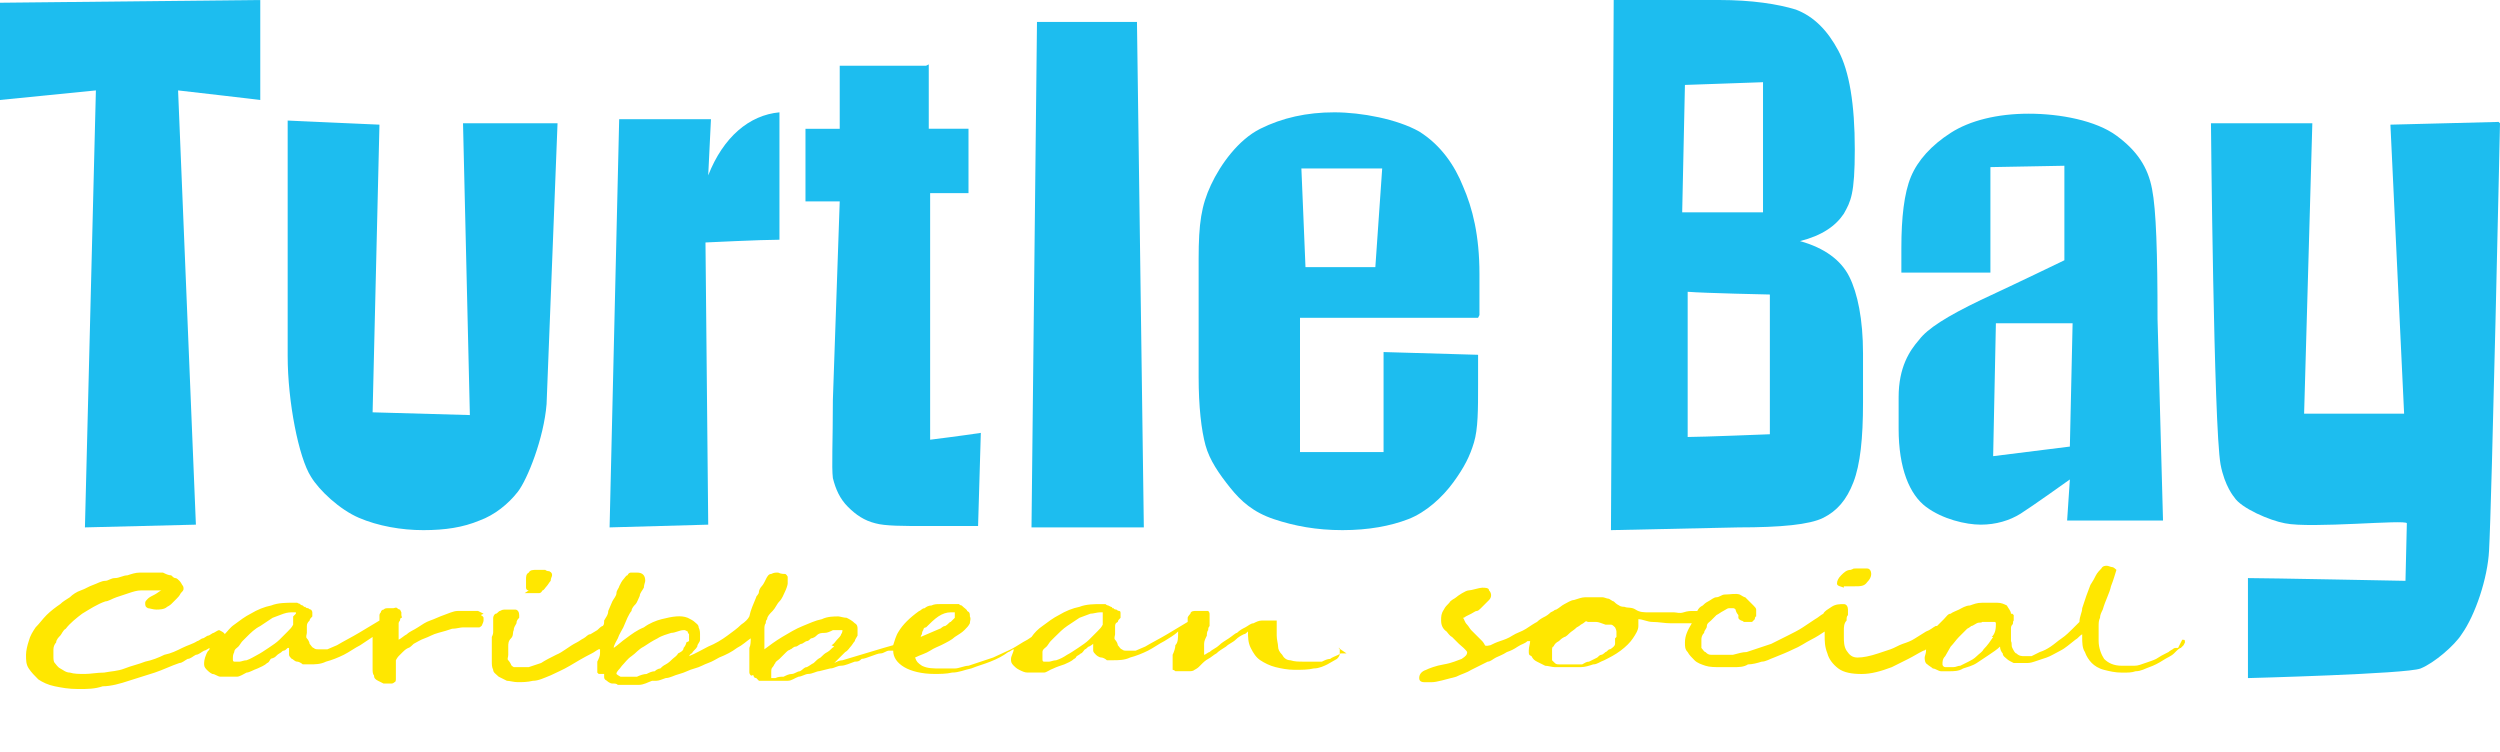
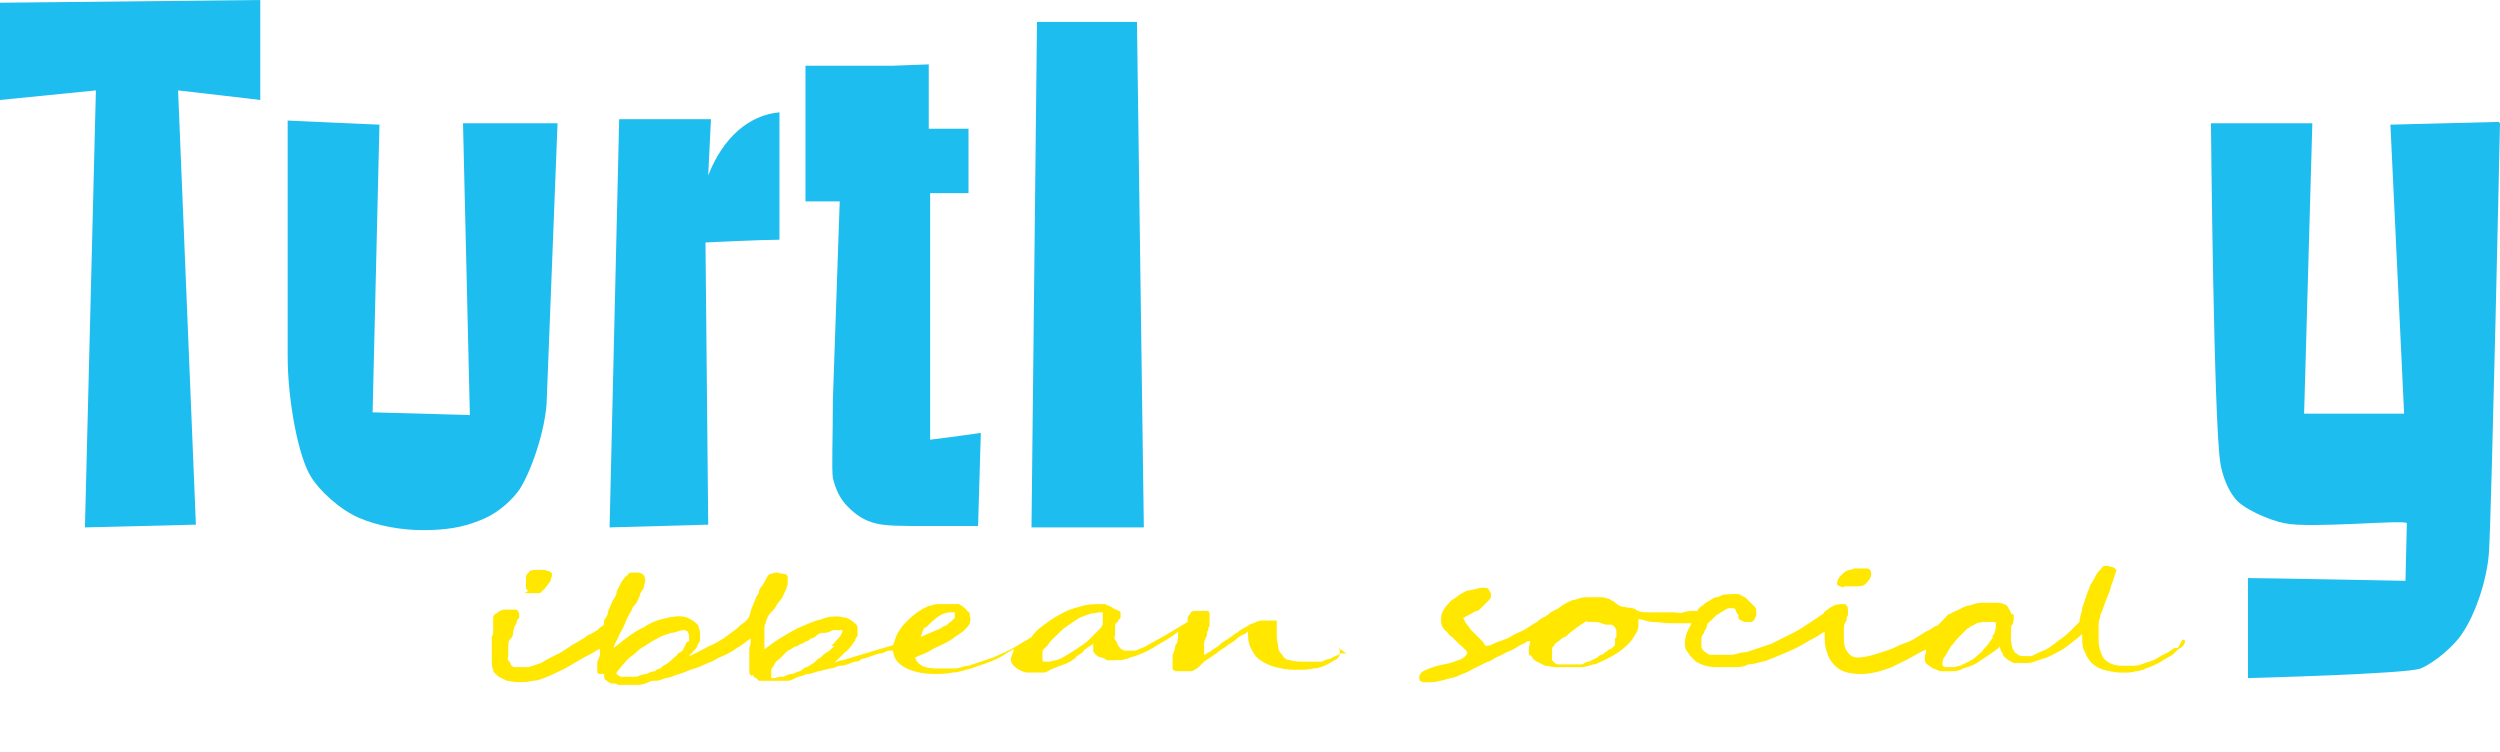
<svg xmlns="http://www.w3.org/2000/svg" id="Layer_1" version="1.1" viewBox="0 0 182.5 54.9">
  <defs>
    <style>
      .st0 {
        fill: #ffe700;
      }

      .st1 {
        fill: #1dbdef;
      }
    </style>
  </defs>
  <path class="st1" d="M51.9,8.7l-.2,4.1c1.1-2.8,3-4.4,5.2-4.6v9.3c-1.3,0-5.4.2-5.4.2l.2,20.6-7.2.2.7-29.8s6.7,0,6.7,0Z" />
-   <path class="st1" d="M67.8,4.7v4.7c.1,0,2.9,0,2.9,0v4.7h-2.8c0,0,0,18,0,18,0,0,2.4-.3,3.7-.5l-.2,6.8h-3.7c-1.8,0-3.1,0-3.8-.2-.8-.2-1.4-.6-2-1.2-.6-.6-.9-1.3-1.1-2.1-.1-.8,0-2.7,0-5.7l.5-14.5h-2.5v-5.3c.1,0,2.5,0,2.5,0v-4.6h6.3Z" />
+   <path class="st1" d="M67.8,4.7v4.7c.1,0,2.9,0,2.9,0v4.7h-2.8c0,0,0,18,0,18,0,0,2.4-.3,3.7-.5l-.2,6.8h-3.7c-1.8,0-3.1,0-3.8-.2-.8-.2-1.4-.6-2-1.2-.6-.6-.9-1.3-1.1-2.1-.1-.8,0-2.7,0-5.7l.5-14.5h-2.5v-5.3v-4.6h6.3Z" />
  <path class="st1" d="M83,1.7l.5,36.8h-8.2c0,0,.4-36.9.4-36.9h7.3Z" />
-   <path class="st1" d="M107.9,23.2h-13v9.8h6.1s0-7.3,0-7.3l6.9.2v2.2c0,1.8,0,3.2-.3,4.2-.3,1-.7,1.8-1.5,2.9-.8,1.1-2,2.2-3.3,2.7s-2.9.8-4.8.8-3.5-.3-5-.8-2.4-1.3-3.2-2.3-1.5-2-1.8-3.1c-.3-1.1-.5-2.8-.5-5v-8.6c0-2.6.2-3.9.9-5.4s2-3.3,3.6-4.1,3.4-1.2,5.4-1.2,4.6.5,6.2,1.4c1.6,1,2.6,2.5,3.2,4,.7,1.6,1.2,3.6,1.2,6.4v3ZM100.4,19.5l.5-7.2h-5.9c0-.1.3,7.2.3,7.2h5.1Z" />
-   <path class="st1" d="M145.3,19.9h-6.5c0,.1,0-1.8,0-1.8,0-2.2.2-4,.7-5.2.5-1.2,1.5-2.3,2.9-3.2s3.4-1.4,5.7-1.4,4.9.5,6.4,1.6,2.3,2.3,2.6,3.9c.3,1.5.4,4.7.4,9.5l.4,14.7h-7c0,0,.2-3,.2-3,0,0-2.8,2-3.6,2.5-.8.5-1.8.8-2.9.8s-2.8-.4-4-1.3c-1.2-.9-2-2.8-2-5.7v-2.3c0-2.2.8-3.4,1.5-4.2.6-.8,2-1.7,4.5-2.9,2.8-1.3,6.1-2.9,6.1-2.9v-6.9c.1,0-5.4.1-5.4.1v7.8ZM151.2,23.6h-5.5c0,.1-.2,9.7-.2,9.7l5.6-.7.2-9Z" />
  <path class="st1" d="M182.5,9s-.6,27.8-.8,31.2c-.1,2-1,4.7-2,6.1-.5.8-2,2.1-3,2.5s-12.6.7-12.6.7v-7.3c1.3,0,11.5.2,11.5.2,0,0,.1-3.9.1-4.2s-7,.4-8.9,0c-1.1-.2-3.2-1.1-3.7-1.9,0,0-.7-.8-1-2.4-.5-2.8-.7-24.9-.7-24.9h7.4c0,.1-.6,21.2-.6,21.2h7.3l-1-21.1,7.9-.2Z" />
  <path class="st1" d="M40.7,9l-.8,20.5c-.2,2.5-1.4,5.5-2.1,6.4-.7.9-1.7,1.7-2.8,2.1-1.2.5-2.5.7-4.1.7s-3.3-.3-4.7-.9-2.9-2-3.5-3c-.9-1.4-1.7-5.5-1.7-8.8V8.8c-.1,0,6.7.3,6.7.3l-.5,21,7.1.2-.5-21.3h7Z" />
-   <path class="st1" d="M117.8,0h7.7c2.4,0,4.3.3,5.6.7,1.3.5,2.3,1.5,3.1,3,.8,1.5,1.2,3.9,1.2,7.2s-.3,3.8-.8,4.7c-.6.9-1.6,1.6-3.2,2,1.8.5,3,1.4,3.6,2.6.6,1.2,1,3.1,1,5.6v3.6c0,2.6-.2,4.5-.7,5.8-.5,1.3-1.2,2.1-2.2,2.6s-3.1.7-6.2.7l-9.3.2L117.8,0ZM123,6.2l-.2,9.3c.3,0,5.9,0,5.9,0V6c.1,0-5.7.2-5.7.2ZM123.2,21.4v10.5c1,0,6-.2,6-.2v-10.2c0,0-4.8-.1-6-.2Z" />
  <path class="st1" d="M19,0v7.3c.1,0-6-.7-6-.7l1.3,31.7-8.1.2.8-31.9-7,.7V.2L19,0Z" />
-   <path class="st0" d="M35.3,44.8c0,0-.2-.1-.4-.2-.1,0-.3,0-.5,0-.3,0-.7,0-1,0-.3,0-.7.2-1,.3s-.7.3-1,.4-.6.3-.9.5c-.3.2-.6.3-.8.5-.2.1-.4.3-.6.4,0,0,0-.2,0-.2,0-.1,0-.2,0-.3,0,0,0-.2,0-.3,0,0,0-.1,0-.2,0,0,0,0,0,0,0,0,0-.1,0-.2,0,0,0-.1.1-.2,0,0,0-.2.1-.2s0-.1,0-.2c0,0,0,0,0-.1s0,0,0-.1c0,0,0,0-.1-.2,0,0-.1,0-.2-.1s-.2,0-.3,0c-.1,0-.2,0-.4,0-.1,0-.2,0-.3.1-.1,0-.2.1-.2.2,0,0-.1.1-.1.2,0,0,0,.1,0,.2,0,0,0,.2,0,.2,0,0,0,0,0,0-.5.3-1,.6-1.5.9-.5.3-1.1.6-1.6.9-.2.1-.5.2-.7.3-.2,0-.4,0-.6,0s-.3,0-.4-.1c-.1,0-.2-.2-.3-.3,0-.1-.1-.3-.2-.4s0-.3,0-.4c0-.2,0-.3,0-.5s.1-.3.2-.4c0-.1.1-.2.2-.3,0,0,0-.2,0-.3s-.1-.2-.1-.2c0,0-.1,0-.2-.1,0,0-.2,0-.2-.1,0,0-.1,0-.1,0,0,0,0,0-.1-.1,0,0-.1,0-.2-.1s-.1,0-.2-.1c0,0-.2,0-.3,0-.5,0-1.1,0-1.6.2-.5.1-1,.3-1.5.6-.4.2-.8.5-1.2.8-.3.2-.5.5-.7.7,0-.1-.2-.2-.4-.3h0s0,0,0,0c-.1,0-.2.1-.4.2-.1,0-.3.2-.4.2-.1,0-.3.2-.4.2s-.3.2-.4.2c-.3.2-.7.3-1.1.5-.4.2-.8.4-1.3.5-.4.2-.9.4-1.4.5-.5.2-1,.3-1.5.5s-1,.2-1.5.3c-.5,0-1,.1-1.4.1s-.8,0-1.1-.1c-.3,0-.5-.2-.7-.3-.2-.1-.3-.3-.4-.4s-.1-.3-.1-.5,0-.3,0-.5.1-.4.2-.5c0-.2.2-.4.3-.5s.2-.4.4-.5c.3-.4.8-.8,1.2-1.1.5-.3,1.1-.7,1.7-.9.2,0,.5-.2.8-.3.3-.1.6-.2.9-.3s.6-.2.9-.2c.3,0,.6,0,.8,0s.3,0,.5,0c.1,0,.2,0,.3,0,0,0,0,0-.1,0-.1,0-.3.2-.5.3-.2.1-.4.2-.5.3-.1.1-.2.2-.2.3,0,.2,0,.3.2.4.1,0,.4.1.6.1s.6,0,.8-.2c0,0,.2-.1.3-.2.1-.1.2-.2.4-.4.1-.1.2-.2.3-.4.1-.1.2-.2.2-.3s0-.2-.1-.3c0,0-.1-.2-.2-.3s-.2-.2-.3-.2c-.1,0-.2-.1-.3-.2-.2,0-.4-.1-.6-.2-.2,0-.5,0-.9,0s-.5,0-.8,0c-.3,0-.6.1-.9.2-.3,0-.6.2-.9.2-.3,0-.5.2-.7.2-.3,0-.6.2-.9.3-.3.1-.6.3-.9.4s-.6.3-.8.5c-.3.2-.5.3-.7.5-.3.2-.7.5-1,.8s-.5.6-.8.9c-.2.3-.4.6-.5,1-.1.3-.2.7-.2,1,0,.4,0,.7.2,1s.4.5.7.8c.3.2.7.4,1.2.5s1,.2,1.7.2,1.2,0,1.8-.2c.6,0,1.3-.2,1.9-.4.6-.2,1.3-.4,1.9-.6.6-.2,1.2-.5,1.8-.7.2,0,.4-.2.6-.3.2,0,.4-.2.6-.3.2,0,.4-.2.6-.3.1,0,.2-.1.4-.2,0,0,0,.2-.1.2-.2.3-.3.7-.3.9s0,.3.2.5c.1.1.2.2.4.3.2,0,.4.2.6.2.2,0,.4,0,.7,0s.3,0,.5,0c.2,0,.5-.2.7-.3.2,0,.5-.2.8-.3.2-.1.5-.2.7-.4,0,0,.1,0,.2-.2s.2-.1.3-.2c.1,0,.2-.2.4-.3s.2-.2.3-.2c.1,0,.2-.1.3-.2,0,0,.1,0,.1,0,0,0,0,0,0,0,0,0,0,0,0,.1s0,.1,0,.2c0,0,0,.1,0,.2,0,.1.1.2.2.3.1,0,.2.2.4.2.1,0,.3.1.4.2.1,0,.3,0,.5,0,.4,0,.8,0,1.2-.2.4-.1.9-.3,1.3-.5.4-.2.8-.5,1.2-.7.3-.2.6-.4.9-.6,0,0,0,.2,0,.2,0,0,0,.2,0,.2s0,0,0,.2c0,.1,0,.2,0,.4s0,.3,0,.4,0,.2,0,.3c0,.2,0,.4,0,.6,0,.2,0,.4.1.5,0,.2.1.3.3.4s.2.1.4.2h0c0,0,.2,0,.3,0,.1,0,.2,0,.3,0,0,0,.1,0,.2-.1,0,0,.1,0,.1-.2,0,0,0-.1,0-.2,0,0,0-.1,0-.2,0,0,0-.2,0-.3,0,0,0-.2,0-.3,0,0,0-.2,0-.2s0-.1,0-.2c0,0,.1-.2.2-.3.1-.1.2-.2.3-.3.1-.1.2-.2.4-.3.1,0,.3-.2.4-.3.2-.1.5-.3.8-.4.3-.1.6-.3,1-.4s.7-.2,1-.3c.3,0,.6-.1.8-.1s.2,0,.3,0c.3,0,.4,0,.6,0,.1,0,.2,0,.3,0,0,0,.2-.1.2-.2,0,0,.1-.2.1-.3s0-.1,0-.2c0,0,0-.1-.2-.2ZM21.4,45c0,0,0,.1,0,.2,0,0,0,.1,0,.2v.2c-.1.2-.2.3-.4.5-.2.2-.4.4-.6.6s-.5.4-.8.6-.6.4-.8.5-.5.3-.8.4c-.2,0-.4.1-.5.1s-.2,0-.4,0c-.1,0-.1-.1-.1-.2,0-.2,0-.3.1-.5,0-.2.2-.3.3-.4.1-.1.2-.3.3-.4.1-.1.2-.2.3-.3.3-.3.6-.6,1-.8.3-.2.6-.4.9-.6.3-.1.5-.2.8-.3s.5-.1.7-.1h0s0,0,.1,0,0,0,.1,0c0,0,0,0,0,0,0,0,0,0,0,0,0,0,0,0,0,.1Z" />
  <path class="st0" d="M38.3,43.3c0,0,.2,0,.3,0,.1,0,.2,0,.4,0,.1,0,.2,0,.3,0s.2,0,.3-.2c.1,0,.2-.2.3-.3s.2-.3.3-.4c0-.2.1-.3.1-.4s0-.2-.2-.3c0,0-.2,0-.3-.1-.1,0-.2,0-.3,0-.1,0-.2,0-.3,0-.3,0-.5,0-.6.2-.2.1-.2.3-.2.5s0,.1,0,.2c0,0,0,0,0,.1,0,0,0,0,0,.1,0,0,0,.1,0,.2,0,0,0,.2.2.2Z" />
  <path class="st0" d="M98.3,47.7s0,0-.2,0h-.2c0,0-.1,0-.2.1-.2.1-.5.2-.6.3-.2,0-.4.1-.6.2-.2,0-.4,0-.6,0s-.4,0-.7,0c-.4,0-.7,0-1-.1-.3,0-.5-.2-.6-.4-.2-.2-.3-.4-.3-.6,0-.2-.1-.5-.1-.8s0,0,0-.1c0,0,0-.2,0-.2,0,0,0-.2,0-.2,0,0,0-.1,0-.2h0c0-.1,0-.1,0-.2,0,0,0-.2,0-.2,0,0-.2,0-.4,0s-.5,0-.7,0c-.2,0-.4.1-.6.2-.2,0-.4.2-.6.3-.2.1-.4.2-.6.4-.1,0-.3.2-.6.4s-.5.3-.7.5c-.2.2-.5.3-.7.5-.1,0-.3.2-.4.2,0,0,0,0,0-.1,0,0,0-.2,0-.3,0-.1,0-.2,0-.4,0-.2.1-.4.2-.6,0-.1,0-.3.1-.4,0-.1,0-.2.1-.3,0,0,0-.2,0-.3,0-.1,0-.1,0-.1,0,0,0,0,0-.1,0,0,0-.1,0-.2s0-.1,0-.2c0,0,0-.1-.1-.2,0,0-.1,0-.2,0,0,0-.2,0-.3,0s-.3,0-.5,0-.3.1-.3.2c0,0-.2.2-.2.3,0,.1,0,.2,0,.3h0c-.5.3-1,.6-1.5.9-.5.3-1.1.6-1.6.9-.2.1-.5.2-.7.3-.2,0-.4,0-.6,0s-.3,0-.4-.1c-.1,0-.2-.2-.3-.3,0-.1-.1-.3-.2-.4s0-.3,0-.4c0-.2,0-.3,0-.5s0-.3.2-.4c0-.1.1-.2.2-.3,0,0,0-.2,0-.3s0-.2-.1-.2c0,0-.1,0-.2-.1h0c0,0-.2,0-.2-.1,0,0-.1,0-.1,0h0c0,0,0-.1-.1-.1,0,0,0,0-.2-.1,0,0-.1,0-.2-.1,0,0-.2,0-.3,0-.5,0-1.1,0-1.6.2-.5.1-1,.3-1.5.6-.4.2-.8.5-1.2.8-.3.2-.6.5-.8.8l-.3.2c-.4.2-.8.5-1.2.7-.4.2-.9.4-1.3.6-.3.1-.6.2-.9.3-.3.1-.6.2-.9.3-.3,0-.7.2-1,.2s-.7,0-1,0c-.6,0-1,0-1.4-.2-.3-.2-.4-.3-.5-.6.4-.2.8-.3,1.1-.5.3-.2.6-.3.8-.4.4-.2.8-.4,1-.6.3-.2.5-.3.7-.5s.3-.3.4-.5c0-.2.1-.3,0-.5,0-.2,0-.3-.2-.4,0-.1-.2-.2-.4-.4,0,0-.1,0-.2-.1,0,0-.2,0-.3,0,0,0-.2,0-.3,0,0,0-.2,0-.2,0-.2,0-.4,0-.6,0-.2,0-.4,0-.6.1-.2,0-.4.1-.5.2-.2,0-.3.2-.4.2-.7.5-1.2,1-1.5,1.5-.2.3-.3.7-.4,1l-.7.2c-.3.1-.7.2-1,.3-.3.1-.7.2-1,.3-.3.1-.7.2-1,.3-.2,0-.4.1-.6.2h0c.1-.1.3-.3.4-.4s.3-.3.4-.4c.2-.1.3-.3.4-.4.1-.1.2-.3.3-.4,0-.1.1-.2.2-.4,0-.2,0-.3,0-.5,0-.1,0-.3-.2-.4-.2-.2-.4-.3-.6-.4-.2,0-.5-.1-.6-.1-.3,0-.8,0-1.2.2-.5.1-.9.3-1.4.5s-1,.5-1.5.8c-.5.3-.9.6-1.3.9h0c0-.1,0-.2,0-.3s0-.2,0-.3c0,0,0-.2,0-.2,0,0,0-.2,0-.3,0-.1,0-.3,0-.4,0-.1,0-.3.1-.4,0-.1,0-.2.1-.3,0-.2.2-.4.4-.6.2-.2.3-.5.5-.7s.3-.5.4-.7.2-.5.2-.6c0,0,0-.1,0-.2s0-.2,0-.3c0,0-.1-.2-.2-.2s-.3,0-.5-.1h0c-.2,0-.3,0-.5.1-.2,0-.3.2-.4.4,0,0,0,0-.1.2,0,0-.1.2-.2.3s-.2.3-.2.4c0,.2-.2.3-.2.4-.2.5-.4.9-.5,1.4-.1.2-.3.4-.6.6-.3.3-.6.5-1,.8-.4.3-.9.6-1.4.8-.4.2-.9.5-1.4.7,0,0,.1-.2.2-.2.1-.2.3-.3.4-.5,0-.2.2-.3.2-.5,0-.2,0-.3,0-.4s0-.3-.1-.5c0-.2-.2-.3-.3-.4-.1-.1-.3-.2-.5-.3-.5-.2-1.1-.1-1.9.1-.4.1-.9.3-1.3.6-.5.2-.9.5-1.3.8-.3.2-.6.5-.9.7,0-.2.2-.5.3-.7.1-.3.3-.6.4-.8.1-.2.2-.5.3-.7.1-.2.2-.4.3-.5,0-.2.2-.4.3-.5s.2-.4.3-.6c0-.2.2-.4.3-.6,0-.2.1-.4.1-.5,0-.4-.2-.6-.6-.6s-.3,0-.4,0c-.1,0-.2,0-.3.2-.1,0-.2.2-.3.3s-.2.3-.3.5c0,.1-.2.3-.2.5,0,.2-.2.4-.3.6s-.2.5-.3.7c0,.3-.2.5-.3.7,0,.2,0,.3-.1.4-.1,0-.3.2-.4.3l-.5.3c-.2,0-.3.2-.5.3s-.3.2-.5.3c-.6.3-1,.7-1.5.9-.4.2-.8.4-1.1.6-.3.1-.6.2-.9.3-.3,0-.5,0-.8,0s-.2,0-.3,0c0,0-.2-.1-.2-.2,0,0-.1-.2-.2-.3s0-.2,0-.4,0-.4,0-.6,0-.4.2-.6.1-.4.2-.6c0-.2.1-.3.2-.5,0-.2.1-.3.2-.4,0-.2,0-.2,0-.2,0-.2-.1-.4-.3-.4-.2,0-.3,0-.6,0s-.3,0-.5.1c-.1,0-.2.2-.3.2s-.2.2-.2.3c0,0,0,.2,0,.2v.2c0,0,0,.1,0,.2,0,0,0,.1,0,.2,0,0,0,.1,0,.2,0,.1,0,.2-.1.4,0,.2,0,.4,0,.6s0,.4,0,.6c0,.2,0,.4,0,.6s0,.4.1.6c0,.2.2.3.4.5.2.1.4.2.6.3.2,0,.5.1.8.1s.7,0,1.1-.1c.4,0,.8-.2,1.3-.4.4-.2.9-.4,1.4-.7.5-.3,1-.6,1.6-.9.2-.1.3-.2.5-.3,0,0,0,0,.1,0,0,0,0,.2,0,.3,0,.2-.1.4-.2.6,0,.2,0,.4,0,.5s0,.2,0,.3c0,0,0,0,.1.1,0,0,0,0,.2,0,0,0,.1,0,.2,0,0,0,0,0,0,0v.2c0,0,0,0,0,0,0,.1,0,.2.2.3,0,0,.2.2.4.2s.3,0,.4.1c.1,0,.2,0,.3,0,.4,0,.8,0,1.2,0,.4,0,.7-.2,1-.3h0s0,0,.3,0c.2,0,.4-.1.7-.2.3,0,.6-.2,1-.3.4-.1.7-.3,1.1-.4.4-.1.7-.3,1-.4.3-.1.6-.3.8-.4.5-.2.9-.4,1.3-.7.4-.2.7-.5,1-.7,0,0,0,0,0,0,0,.2,0,.5-.1.7,0,0,0,.1,0,.2,0,0,0,.2,0,.3s0,.2,0,.3v.2c0,0,0,.2,0,.2,0,0,0,.2,0,.2,0,0,0,.2,0,.2,0,0,0,.2,0,.2,0,0,0,.1.1.2s0,0,.1,0,0,0,.1,0c0,0,0,0,0,0,0,0,0,.2.2.2,0,0,.1.1.2.2,0,0,.2,0,.3,0s.2,0,.4,0h.3c.1,0,.2,0,.4,0,.1,0,.3,0,.4,0s.2,0,.3,0c.3,0,.5-.2.8-.3.2,0,.5-.2.7-.2.3,0,.6-.2.8-.2l.8-.2c.3,0,.5-.2.8-.2.3,0,.7-.2,1-.3.2,0,.3,0,.5-.2.2,0,.4-.1.7-.2s.5-.2.7-.2c.2,0,.4-.2.6-.2,0,0,.2,0,.3,0,0,.5.3.9.8,1.2.5.3,1.3.5,2.2.5h0c.4,0,.9,0,1.3-.1.5,0,.9-.2,1.4-.3.5-.2.9-.3,1.4-.5.5-.2.9-.4,1.3-.7.1,0,.3-.2.4-.2,0,.2-.2.5-.2.7s0,.3.2.5c.1.1.2.2.4.3s.4.2.6.2.4,0,.7,0,.3,0,.5,0c.2,0,.4-.2.7-.3.2-.1.5-.2.8-.3.2-.1.5-.2.7-.4,0,0,.1,0,.2-.2,0,0,.2-.1.3-.2.1,0,.2-.2.3-.3.1,0,.2-.2.3-.2,0,0,.2-.1.3-.2,0,0,0,0,0,0,0,0,0,0,0,0,0,0,0,0,0,.1,0,0,0,.1,0,.2,0,0,0,.1,0,.2,0,.1.1.2.2.3,0,0,.2.2.4.2.1,0,.3.1.4.2.2,0,.3,0,.5,0,.3,0,.8,0,1.2-.2.4-.1.9-.3,1.3-.5.4-.2.8-.5,1.2-.7.3-.2.7-.4,1-.7h0c0,.5,0,.8-.2,1,0,.2-.1.5-.2.7,0,0,0,.1,0,.2s0,.2,0,.2c0,0,0,.2,0,.3,0,0,0,.2,0,.2s0,.1,0,.2c0,0,.1,0,.2.1,0,0,.2,0,.3,0,.1,0,.2,0,.4,0s.3,0,.4,0c0,0,.2,0,.3-.1,0,0,.2-.1.3-.2,0,0,.2-.2.3-.3,0,0,.2-.2.4-.3.2-.1.4-.3.6-.4.2-.2.4-.3.7-.5.2-.2.5-.3.7-.5.2-.2.4-.3.6-.4.1,0,.2-.1.3-.2,0,.4,0,.8.2,1.2.2.4.4.7.7.9.3.2.7.4,1.1.5.4.1.9.2,1.4.2s1,0,1.4-.1c.4,0,.8-.2,1-.3s.5-.3.7-.4c.2-.2.2-.3.2-.5v-.3h-.1ZM50.1,46.9c0,.1-.1.3-.2.4,0,.2-.2.3-.4.4-.1.2-.3.3-.4.4s-.3.3-.5.4-.3.2-.4.3c0,0-.2,0-.4.2-.2,0-.4.1-.6.2-.2,0-.5.1-.7.2-.5,0-.9,0-1.2,0,0,0-.2-.1-.3-.2,0-.2.2-.3.4-.6.2-.2.4-.5.7-.7.3-.2.5-.5.9-.7.3-.2.6-.4,1-.6.3-.2.7-.3,1-.4.3,0,.6-.2.9-.2s0,0,.1,0c0,0,0,0,.2.1,0,0,0,.1.1.2,0,0,0,.1,0,.2,0,0,0,.2,0,.3ZM60.9,47.2c-.2.1-.3.3-.5.4-.2.1-.3.2-.5.4-.2.1-.3.2-.5.4-.2.1-.3.2-.5.3-.2,0-.3.2-.5.3-.2,0-.4.2-.6.2-.2,0-.4.1-.6.2-.2,0-.4,0-.6.1-.2,0-.3,0-.3,0h0c0,0,0-.1,0-.2,0,0,0-.1,0-.2h0c0-.2,0-.3.1-.4s.1-.2.2-.3c0-.1.2-.2.3-.3,0,0,.2-.2.3-.3,0,0,0,0,.2-.2s.2-.1.3-.2c.1,0,.2-.2.4-.2.1,0,.3-.2.4-.2s.3-.2.4-.2.2-.1.3-.2c0,0,.2,0,.4-.2s.4-.2.6-.2.4-.1.6-.2c.2,0,.3,0,.4,0h0c0,0,.2,0,.2,0,0,0,.1,0,.1,0,0,0,0,0,0,0s0,0,0,0c0,0,0,.2-.1.3,0,.1-.2.3-.3.4-.1.1-.2.3-.4.4ZM67.2,46.6c0,0,0-.2.1-.3,0,0,0-.2.1-.3,0,0,0-.2.2-.2.3-.3.6-.6.9-.8.3-.2.6-.3.9-.3,0,0,0,0,.2,0,0,0,0,0,.1,0s0,0,0,0c0,0,0,0,0,.1,0,0,0,.2,0,.3,0,0-.2.2-.3.3-.1,0-.2.2-.4.3-.2,0-.3.2-.4.2-.2.1-.5.2-.7.3l-.7.3s0,0,0,0ZM80.5,45c0,0,0,.1,0,.2,0,0,0,.1,0,.2v.2c-.1.2-.2.3-.4.5-.2.2-.4.4-.6.6s-.5.4-.8.6-.6.4-.8.5c-.3.2-.5.3-.8.4-.2,0-.4.1-.5.1s-.2,0-.4,0c-.1,0-.1-.1-.1-.2,0-.2,0-.3,0-.5,0-.2.2-.3.3-.4.1-.1.2-.3.3-.4.1-.1.2-.2.3-.3.3-.3.6-.6.9-.8.3-.2.6-.4.9-.6.3-.1.5-.2.8-.3.2,0,.5-.1.7-.1h0s0,0,.1,0,0,0,.1,0c0,0,0,0,0,0,0,0,0,0,0,0,0,0,0,0,0,.1Z" />
  <path class="st0" d="M134.6,42.8c.3,0,.6,0,.8,0,.4,0,.7,0,.9-.3.2-.2.3-.4.3-.6s-.1-.4-.3-.4c-.2,0-.5,0-.8,0s-.1,0-.4.1c-.3,0-.5.2-.7.4-.2.2-.3.4-.3.6,0,.2.3.2.5.3Z" />
  <path class="st0" d="M159,47.3s0,0-.2,0c0,0-.1,0-.2.1,0,0-.2.1-.3.2,0,0-.2.1-.2.1-.2.1-.4.2-.7.4-.2.1-.5.2-.8.3s-.5.2-.8.2c-.3,0-.6,0-.9,0-.6,0-1-.2-1.3-.5-.2-.3-.4-.8-.4-1.3s0-.3,0-.5c0-.2,0-.4,0-.6,0-.2,0-.4.1-.6,0-.2.1-.4.2-.6.2-.7.5-1.2.6-1.7.2-.5.3-.9.4-1.2h0s0,0,0,0c0,0-.2-.2-.3-.2-.1,0-.3-.1-.4-.1s-.3,0-.4.2c-.1.1-.3.3-.4.5-.1.2-.2.4-.4.7-.1.3-.2.5-.3.8-.1.3-.2.6-.3.9,0,.3-.2.6-.2,1,0,0,0,0,0,0-.2.2-.3.3-.5.5-.2.2-.5.5-.8.7-.3.2-.5.4-.8.6-.3.2-.5.3-.8.4-.2.1-.4.2-.6.3-.2,0-.3,0-.5,0-.2,0-.4,0-.6-.2-.1,0-.2-.2-.3-.4s0-.3-.1-.5c0-.2,0-.4,0-.6s0-.2,0-.3c0-.1,0-.2.1-.3s0-.2.1-.3c0,0,0-.2,0-.2s0-.1,0-.2c0,0,0,0-.1-.1,0,0,0,0-.1,0,0,0,0,0,0,0,0-.2-.2-.4-.3-.6-.2-.1-.4-.2-.7-.2s-.7,0-1.1,0-.6.1-.9.2c-.3,0-.6.2-.8.3s-.5.2-.6.3c-.2,0-.3.2-.5.4s-.3.3-.5.5c0,0,0,0,0,0,0,0,0,0-.1,0-.2.1-.4.3-.7.4-.3.2-.5.3-.8.5-.3.2-.6.3-.9.4-.3.1-.6.3-.9.4s-.6.2-.9.3c-.6.2-1.1.3-1.5.3s-.6-.2-.8-.5c-.2-.3-.2-.7-.2-1s0-.3,0-.5,0-.5.2-.7c0-.2,0-.3.1-.4,0-.2,0-.3,0-.4,0-.2-.1-.4-.3-.4-.3,0-.6,0-.9.2s-.5.3-.6.5c0,0,0,0,0,0-.2.1-.4.3-.6.4-.3.2-.6.4-.9.6s-.7.4-1.1.6c-.4.2-.8.4-1.2.6-.3.1-.6.2-.9.3s-.6.2-.9.3c-.3,0-.6.1-1,.2-.3,0-.7,0-1.1,0s-.3,0-.5,0c-.2,0-.3-.1-.4-.2-.1,0-.2-.2-.3-.3,0,0,0-.2,0-.2,0-.1,0-.3,0-.4s0-.3.2-.5c0-.2.2-.3.2-.5,0-.2.2-.3.3-.4s.3-.3.4-.4c.2-.1.3-.2.5-.3s.3-.2.4-.2c.1,0,.2,0,.3,0s.1,0,.2.1c0,.1.1.3.2.4,0,0,0,.1,0,.2,0,0,0,.1.2.2,0,0,.1,0,.2.1,0,0,.2,0,.3,0s.2,0,.3,0c0,0,.1-.1.2-.2,0,0,0-.2.1-.2,0,0,0-.1,0-.2,0,0,0-.2,0-.3s-.1-.2-.2-.3c0,0-.2-.2-.3-.3,0,0-.2-.2-.3-.3-.1,0-.2-.1-.4-.2-.3-.1-.7,0-1.1,0-.2,0-.4.2-.6.2-.2,0-.4.2-.6.3-.2.1-.3.2-.4.3-.2.1-.3.2-.4.4,0,0-.2,0-.3,0-.2,0-.4,0-.7.1s-.5,0-.7,0c-.5,0-1.1,0-1.8,0-.4,0-.7,0-1-.2s-.6-.1-.8-.2c-.3,0-.4-.1-.4-.1-.2-.1-.3-.2-.4-.3-.1,0-.3-.2-.4-.2-.1,0-.3-.1-.4-.1-.3,0-.8,0-1.3,0-.2,0-.5.1-.8.2-.2,0-.5.2-.7.3-.2.1-.4.3-.6.4,0,0-.1,0-.2.1h0s0,0-.2.1c0,0-.2.2-.4.3-.2.1-.4.2-.6.4-.2.1-.5.3-.8.5-.3.2-.7.3-1,.5-.3.2-.6.3-.9.4-.3.1-.5.2-.7.3-.4.1-.4,0-.4,0,0,0-.1-.2-.2-.3-.1-.1-.3-.3-.4-.4-.2-.2-.3-.3-.4-.4-.1-.1-.2-.3-.3-.4-.2-.2-.2-.4-.3-.5,0,0,.1,0,.2-.1,0,0,.2-.1.4-.2s.3-.2.4-.2c.1,0,.2-.1.3-.2h0c.3-.3.5-.5.6-.6.2-.2.2-.5,0-.7,0-.2-.3-.2-.5-.2s-.8.2-1,.2c-.2,0-.8.4-.9.5s-.4.2-.5.4c-.2.2-.3.3-.4.5-.2.3-.2.5-.2.8s.1.6.4.8c.1.1.2.3.4.4.2.2.3.3.5.5.6.5.6.6.6.6,0,.2-.1.3-.4.5-.3.1-.7.3-1.3.4-.6.1-1.1.3-1.3.4-.3.1-.5.3-.5.6s.3.3.4.3c.2,0,.4,0,.5,0,.4,0,1-.2,1.8-.4.4-.2.8-.3,1.1-.5.4-.2.8-.4,1.2-.6.2,0,.4-.2.6-.3.2-.1.5-.2.8-.4.3-.1.5-.2.8-.4s.5-.2.7-.4c0,0,.1,0,.2,0,0,.2-.1.4-.1.7s0,.3.2.4c.1.2.2.3.4.4.2.1.4.2.6.3.2,0,.5.1.7.1s.7,0,1,0c.3,0,.6,0,.9,0,.3,0,.6-.1.9-.2.3,0,.5-.2.8-.3.4-.2.8-.4,1.2-.7.4-.3.7-.6.9-.9.2-.3.4-.6.4-.9s0-.3,0-.4c0,0,0,0,0-.1.3,0,.7.2,1,.2.5,0,.9.1,1.4.1s1,0,1.4,0c0,0,0,0,.1,0-.3.5-.5.9-.5,1.4h0c0,.3,0,.5.2.7.1.2.3.4.5.6.2.2.5.3.8.4s.7.1,1.1.1.7,0,1,0c.3,0,.7,0,1-.2.3,0,.7-.1,1-.2.3,0,.6-.2.9-.3.5-.2,1-.4,1.4-.6.5-.2.9-.5,1.3-.7.4-.2.7-.4,1-.6,0,.1,0,.2,0,.3,0,.4,0,.8.2,1.3.1.4.4.8.8,1.1s1,.4,1.7.4,1.4-.2,2.2-.5c.4-.2.8-.4,1.2-.6.4-.2.7-.4,1.1-.6,0,0,.1,0,.2-.1,0,0,0,0,0,.1,0,.2-.1.4-.1.5s0,.4.2.5c.1.1.3.2.4.3.2,0,.4.2.6.2.2,0,.4,0,.6,0,.3,0,.7,0,1-.2.3-.1.7-.2,1-.4s.6-.4.9-.6c.3-.2.6-.4.8-.6h0c0,.2.1.4.2.5,0,.2.2.3.3.4.1.1.3.2.5.3.2,0,.5,0,.8,0s.4,0,.7-.1.6-.2.9-.3c.3-.1.6-.3,1-.5.4-.2.7-.5,1.1-.8.2-.1.3-.3.5-.4v.2c0,.4,0,.8.2,1.1.1.3.3.6.5.8s.5.4.9.5c.4.1.8.2,1.3.2s.7,0,1-.1c.4,0,.7-.2,1-.3.3-.1.7-.3,1-.5s.6-.3.8-.5c0,0,.1-.1.2-.2,0,0,.2-.2.3-.2,0,0,.2-.2.2-.2,0,0,.1-.2.1-.2,0-.2,0-.2-.2-.2ZM117.9,46.6c0,0,0,.1,0,.2,0,0,0,.1,0,.2,0,0,0,.1-.1.2,0,0-.2.2-.3.2s-.2.2-.3.2c0,0-.2.2-.3.2s-.2.1-.3.2c-.2.1-.4.2-.6.3-.2,0-.3.1-.5.2-.2,0-.4,0-.6,0-.2,0-.5,0-.8,0s-.2,0-.3,0-.2,0-.3-.1c0,0-.1-.1-.2-.2,0,0,0,0,0-.1,0,0,0-.2,0-.2,0,0,0-.2,0-.3,0,0,0-.2,0-.2s0-.2.1-.2c.1-.2.2-.3.4-.4.1-.1.2-.2.4-.3.1,0,.3-.2.4-.3s.3-.2.5-.4c0,0,.2-.1.3-.2,0,0,.2-.1.3-.2s.2,0,.2,0c0,0,.1,0,.2,0s.2,0,.4,0c.2,0,.4.1.7.2h0c.2,0,.3,0,.4,0,.1,0,.2.1.3.2,0,0,.1.2.1.3,0,.1,0,.2,0,.3,0,0,0,0,0,.1ZM145.5,46.5c-.2.3-.4.6-.7.9-.1.2-.3.3-.5.5-.2.2-.4.3-.6.4-.2.1-.4.2-.6.3-.2,0-.3.1-.5.1-.2,0-.4,0-.6,0-.1,0-.2-.1-.2-.2,0-.2,0-.4.2-.6.1-.2.3-.5.4-.7.2-.2.4-.5.6-.7.2-.2.4-.4.6-.6,0,0,.2-.1.3-.2.1,0,.2-.1.4-.2s.3,0,.4-.1c.1,0,.3,0,.5,0s.1,0,.2,0c0,0,.1,0,.2,0,0,0,.1,0,.1.1,0,0,0,0,0,0,0,.3,0,.7-.3,1Z" />
</svg>